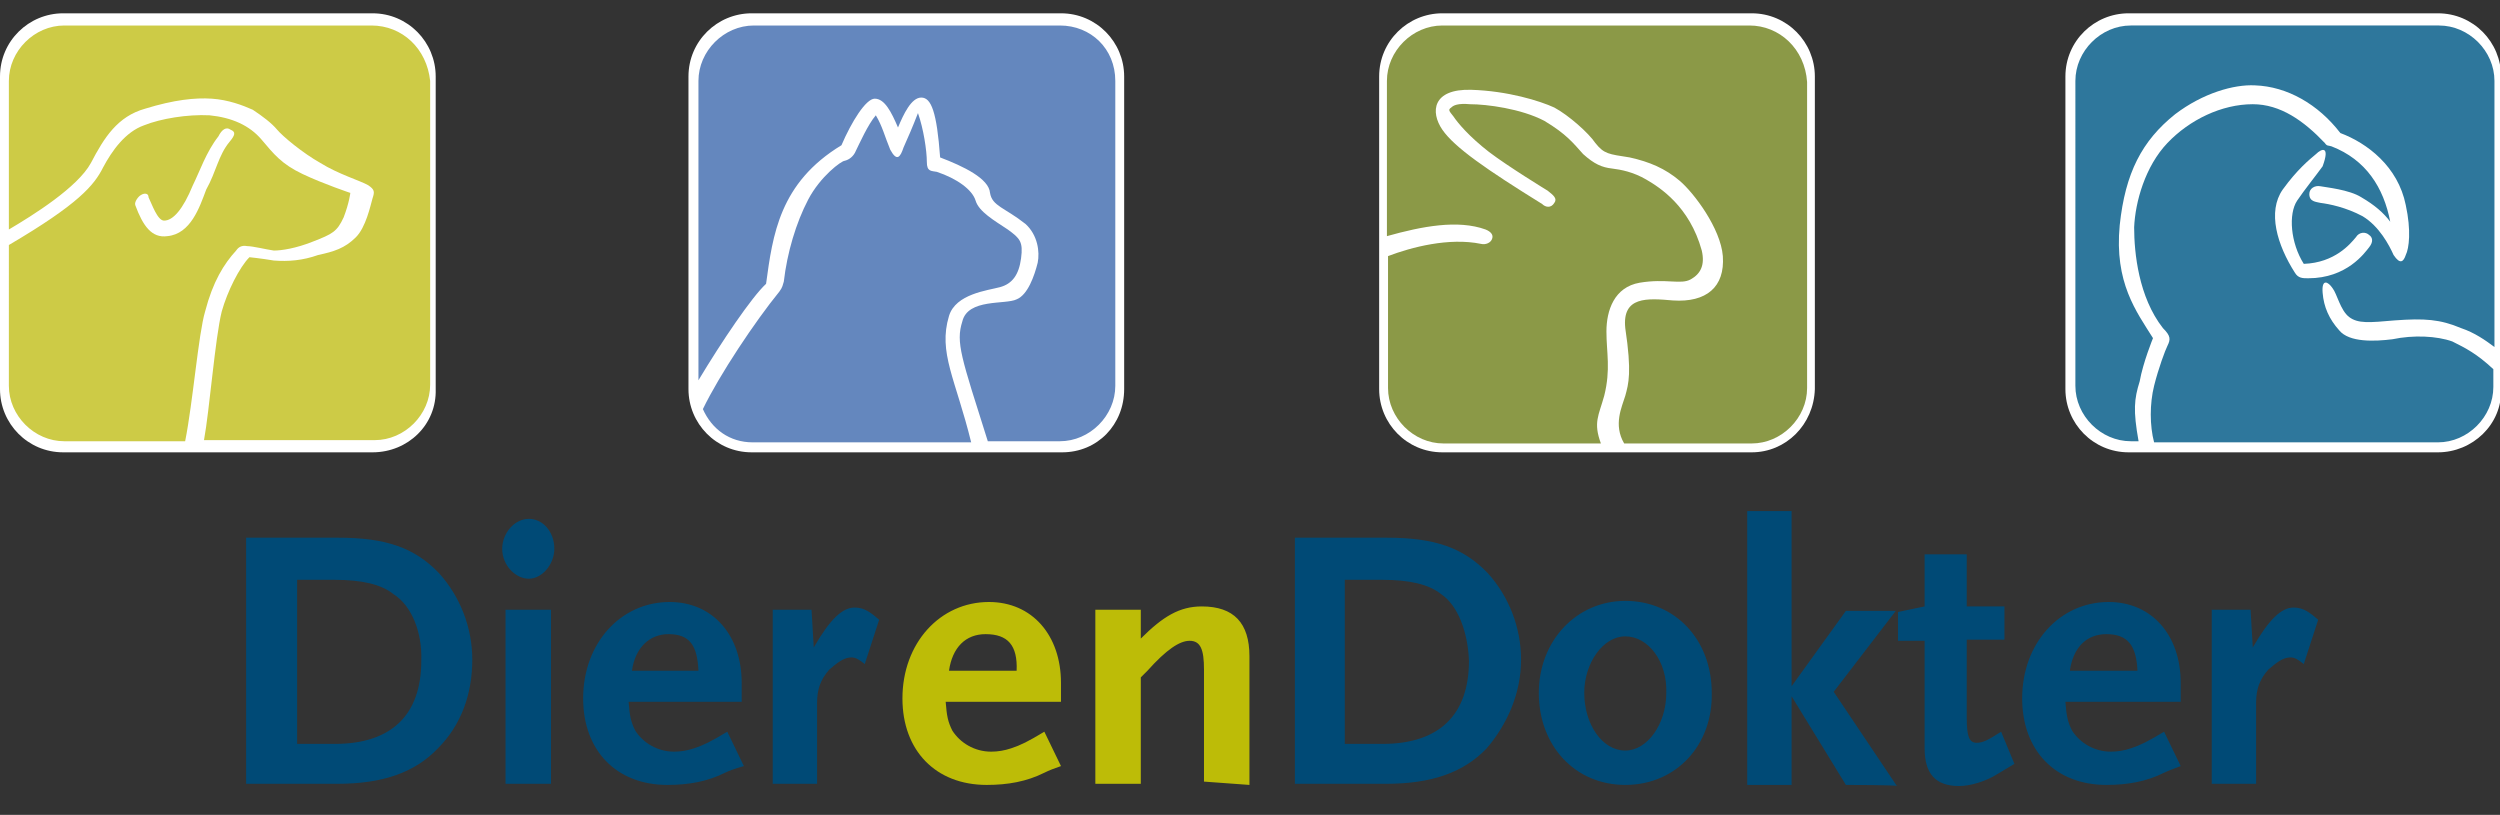
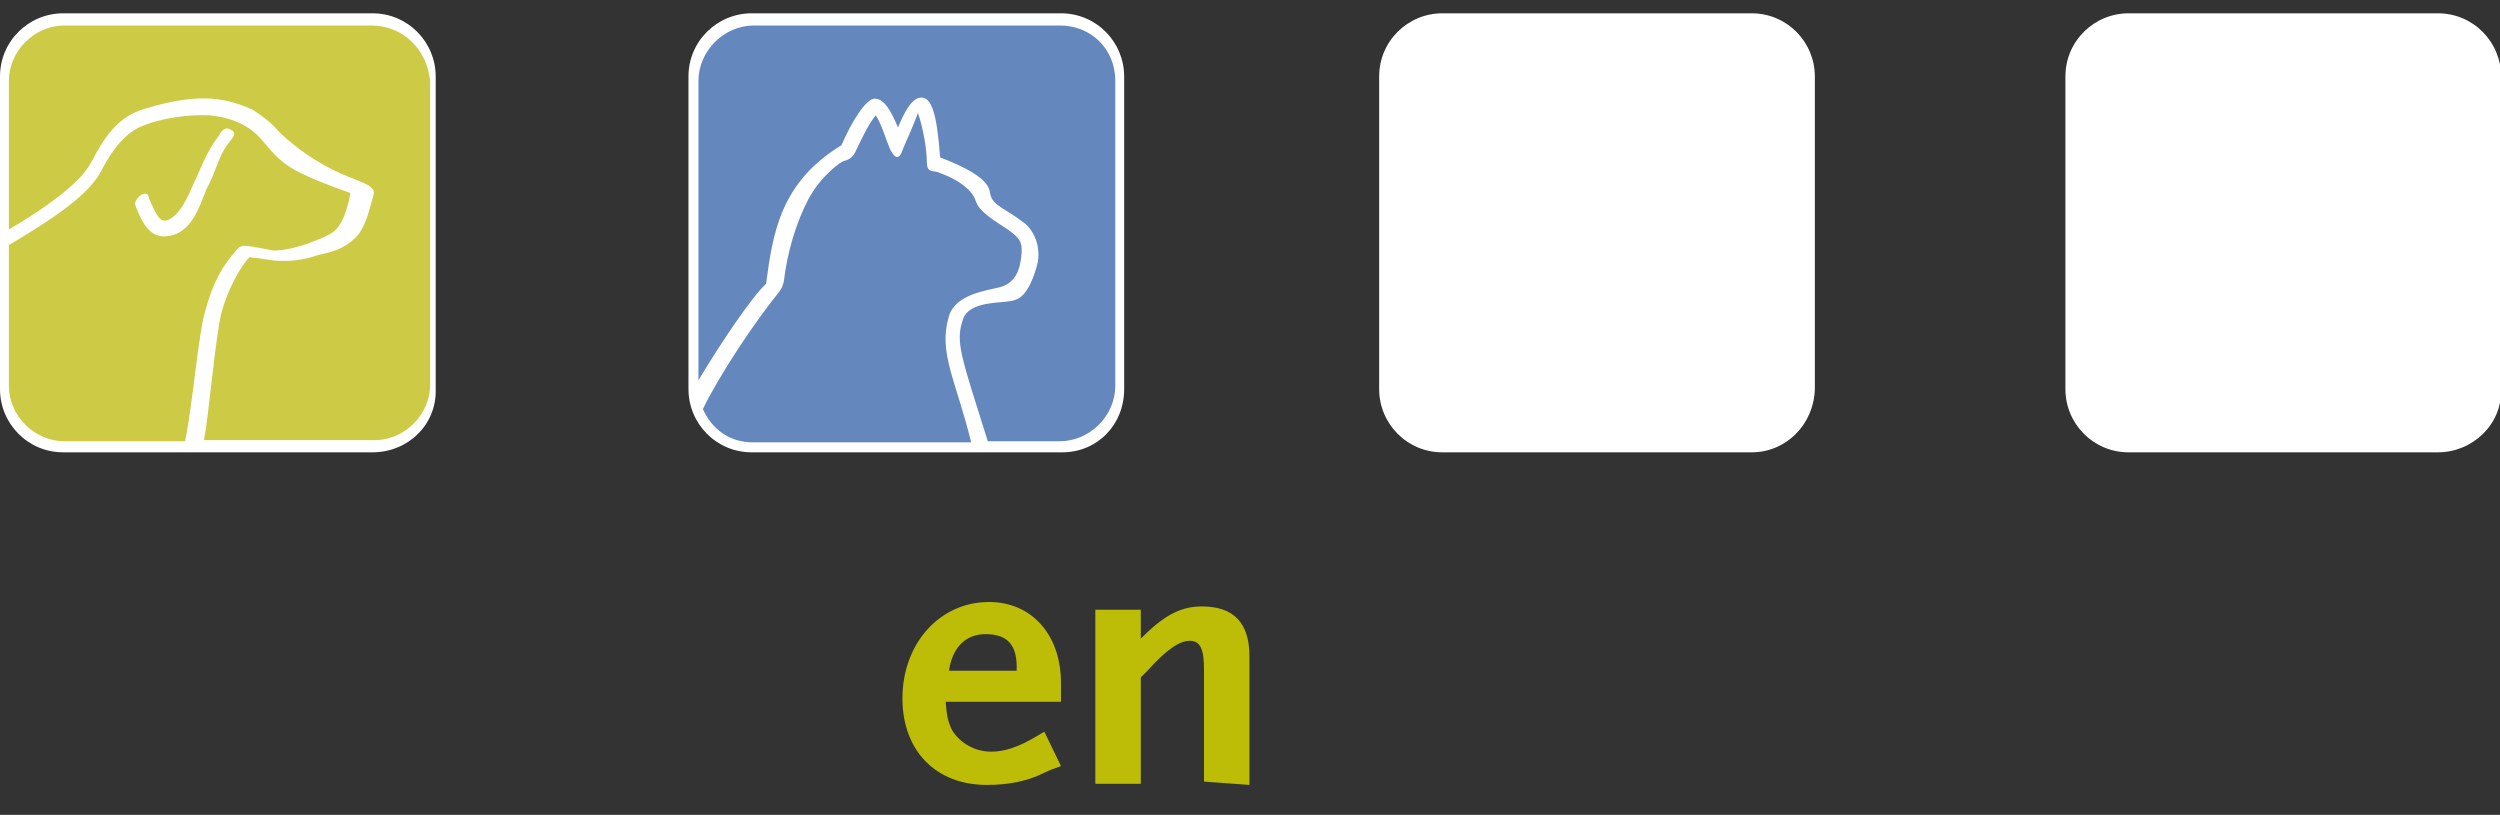
<svg xmlns="http://www.w3.org/2000/svg" version="1.1" id="Laag_1" x="0px" y="0px" viewBox="0 0 225.5 73.5" style="enable-background:new 0 0 225.5 73.5;" xml:space="preserve">
  <rect x="0" y="0" width="225.5" height="73.5" fill="#333333" stroke="none" />
  <style type="text/css">
	.st0{fill:#BDBC07;}
	.st1{fill:#004A76;}
	.st2{fill:#FFFFFF;}
	.st3{fill:#6487BE;}
	.st4{fill:#8B9947;}
	.st5{fill:#CDCB46;}
	.st6{fill:#2E779C;}
</style>
  <g>
    <path class="st0" d="M112.7,70.8V59.2c0-3-1.4-4.5-4.3-4.5c-2,0-3.5,0.9-5.5,2.9V55h-4.1v15.7h4.1v-9.6l0.6-0.6   c1.7-1.9,2.9-2.7,3.8-2.7c1,0,1.3,0.8,1.3,2.6v10.1L112.7,70.8z M94.2,69.7c-1.6,0.8-3.3,1.1-5.2,1.1c-4.6,0-7.6-3.1-7.6-7.8   c0-5,3.4-8.7,7.8-8.7c3.9,0,6.5,3,6.5,7.3v1.7H85.3c0.1,1.3,0.2,1.8,0.6,2.6c0.7,1.1,2,1.9,3.5,1.9c0.6,0,1.2-0.1,1.8-0.3   c0.9-0.3,1.5-0.6,3-1.5l1.5,3.1C95.1,69.3,94.6,69.5,94.2,69.7 M88.9,57.2c-1.8,0-3,1.2-3.3,3.3h6.1C91.8,58.2,90.9,57.2,88.9,57.2   " />
-     <path class="st1" d="M207.8,59.9c-0.5-0.4-0.8-0.6-1.2-0.6c-0.7,0-1.3,0.5-2,1.1c-0.8,0.9-1.1,1.8-1.1,3v7.3h-4V55h3.5l0.2,3.4   c1.5-2.6,2.6-3.6,3.7-3.6c0.9,0,1.5,0.5,2.2,1.1L207.8,59.9z M195.2,69.7c-1.6,0.8-3.3,1.1-5.2,1.1c-4.6,0-7.6-3.1-7.6-7.8   c0-5,3.4-8.7,7.8-8.7c3.9,0,6.5,3,6.5,7.3v1.7h-10.4c0.1,1.3,0.2,1.8,0.6,2.6c0.7,1.1,2,1.9,3.5,1.9c0.6,0,1.2-0.1,1.8-0.3   c0.9-0.3,1.5-0.6,3-1.5l1.5,3.1C196.2,69.3,195.6,69.5,195.2,69.7 M190,57.2c-1.8,0-3,1.2-3.3,3.3h6.1   C192.7,58.2,191.9,57.2,190,57.2 M180.2,69.8c-1.1,0.7-2.5,1.1-3.5,1.1c-2.1,0-3.1-1.1-3.1-3.4v-9.7h-2.4v-2.6l2.4-0.5V50h3.8v4.7   h3.4v3h-3.4v7c0,1.7,0.2,2.3,0.9,2.3c0.6,0,1.1-0.3,2.2-1l1.2,2.9C181.2,69.2,180.7,69.5,180.2,69.8 M166.5,70.8l-4.9-8v8h-4V46.1   h4v15.8l4.9-6.8h4.5l-5.6,7.3l5.7,8.5C171.1,70.8,166.5,70.8,166.5,70.8z M146.6,70.8c-4.5,0-7.8-3.5-7.8-8.3   c0-4.7,3.4-8.3,7.8-8.3c4.5,0,7.8,3.5,7.8,8.3C154.5,67.2,151.2,70.8,146.6,70.8 M146.6,57.4c-2,0-3.7,2.4-3.7,5.1   c0,2.8,1.6,5.2,3.7,5.2c2,0,3.7-2.4,3.7-5.2C150.4,59.7,148.7,57.4,146.6,57.4 M134.1,67.5c-2.1,2.2-5,3.2-9.1,3.2h-8.2V48.5h8.3   c4.3,0,6.9,0.9,9.1,3.2c1.9,2.1,3,4.9,3,7.8C137.2,62.6,135.9,65.4,134.1,67.5 M130,53.6c-1.1-0.9-2.9-1.3-5.3-1.3h-3.4v14.8h3.4   c5.1,0,7.8-2.6,7.8-7.5C132.4,57,131.5,54.6,130,53.6 M78,59.9c-0.5-0.4-0.8-0.6-1.2-0.6c-0.7,0-1.3,0.5-2,1.1   c-0.8,0.9-1.1,1.8-1.1,3v7.3h-4V55h3.5l0.2,3.4c1.5-2.6,2.6-3.6,3.7-3.6c0.9,0,1.5,0.5,2.2,1.1L78,59.9z M65.4,69.7   c-1.6,0.8-3.3,1.1-5.2,1.1c-4.6,0-7.6-3.1-7.6-7.8c0-5,3.4-8.7,7.8-8.7c3.9,0,6.5,3,6.5,7.3v1.7H56.7c0.1,1.3,0.2,1.8,0.6,2.6   c0.7,1.1,2,1.9,3.5,1.9c0.6,0,1.2-0.1,1.8-0.3c0.9-0.3,1.5-0.6,3-1.5l1.5,3.1C66.4,69.3,65.8,69.5,65.4,69.7 M60.3,57.2   c-1.7,0-3,1.2-3.3,3.3H63C62.9,58.2,62.2,57.2,60.3,57.2 M47.7,52.2c-1.2,0-2.4-1.2-2.4-2.7c0-1.4,1.1-2.7,2.4-2.7   c1.3,0,2.3,1.2,2.3,2.7C50,50.9,48.9,52.2,47.7,52.2 M45.6,55h4.1v15.7h-4.1V55z M39.5,67.5c-2.1,2.2-5,3.2-9.1,3.2h-8.2V48.5h8.3   c4.3,0,6.9,0.9,9.1,3.2c1.9,2.1,3,4.9,3,7.8C42.6,62.6,41.6,65.4,39.5,67.5 M35.5,53.6c-1.1-0.9-2.9-1.3-5.3-1.3h-3.4v14.8h3.4   c5.1,0,7.8-2.6,7.8-7.5C38.1,57,37.1,54.6,35.5,53.6" />
    <path class="st2" d="M33.6,40.8H5.7c-3.2,0-5.7-2.6-5.7-5.7V6.9c0-3.2,2.6-5.7,5.7-5.7h27.9c3.2,0,5.7,2.6,5.7,5.7v28.2   C39.4,38.3,36.8,40.8,33.6,40.8" />
    <path class="st2" d="M95.8,40.8h-28c-3.2,0-5.7-2.6-5.7-5.7V6.9c0-3.2,2.6-5.7,5.7-5.7h27.9c3.2,0,5.7,2.6,5.7,5.7v28.2   C101.4,38.3,99,40.8,95.8,40.8" />
    <path class="st2" d="M158,40.8h-27.9c-3.2,0-5.7-2.6-5.7-5.7V6.9c0-3.2,2.6-5.7,5.7-5.7H158c3.2,0,5.7,2.6,5.7,5.7v28.2   C163.6,38.3,161.1,40.8,158,40.8" />
    <path class="st2" d="M219.9,40.8H192c-3.2,0-5.7-2.6-5.7-5.7V6.9c0-3.2,2.6-5.7,5.7-5.7h27.9c3.2,0,5.7,2.6,5.7,5.7v28.2   C225.7,38.3,223,40.8,219.9,40.8" />
    <path class="st3" d="M95.6,2.3H68c-2.7,0-5,2.3-5,5v27c2.1-3.5,4.8-7.5,6.1-8.7c0.6-4.4,1.2-9.1,6.8-12.5c0.9-2.1,2.2-4.2,3-4.2   c0.9,0,1.5,1.2,2.1,2.6c0.5-1.2,1.2-2.7,2.1-2.7s1.4,1.3,1.7,5.4c2.1,0.8,4.4,1.9,4.5,3.2c0.2,1.2,1.3,1.3,3.2,2.8   c1.1,1,1.3,2.5,1.1,3.5c-0.3,1.2-0.9,2.9-1.9,3.3c-1,0.5-4.4-0.1-4.9,2c-0.6,1.9-0.1,3.2,2.3,10.8h6.5c2.7,0,5-2.3,5-5V7.3   C100.6,4.4,98.4,2.3,95.6,2.3 M85.6,28.5c-1,3.3,0.6,5.7,2,11.4H67.9c-2.1,0-3.7-1.2-4.5-3c1.5-3.1,4.7-7.9,6.9-10.6   c0.3-0.4,0.3-0.6,0.4-0.9c0.3-2.6,1.1-5.3,2.2-7.4c1.1-2.1,3-3.5,3.3-3.5c0.4-0.1,0.8-0.4,1-0.9c0.3-0.6,1.1-2.4,1.8-3.2   c0.6,1,0.8,1.9,1.3,3.1c0.6,1.1,0.9,0.7,1.2-0.2c0.4-0.9,0.8-1.8,1.3-3.1c0.5,1.4,0.8,3.4,0.8,4.4c0,0.9,0.4,0.8,0.9,0.9   c1.8,0.6,3.2,1.6,3.5,2.6c0.3,1,1.7,1.8,2.9,2.6c1.1,0.8,1.4,1.1,1.2,2.6c-0.2,1.5-0.8,2.3-1.9,2.6C89.1,26.2,86.2,26.5,85.6,28.5" />
-     <path class="st4" d="M157.8,2.3h-27.7c-2.7,0-5,2.3-5,5v14c3.2-0.9,6.4-1.5,8.9-0.6c0.5,0.2,0.7,0.5,0.6,0.8   c-0.1,0.4-0.6,0.6-1,0.5c-2.9-0.6-6.3,0.3-8.4,1.1V35c0,2.7,2.3,5,5,5h14.2c-0.7-1.9-0.2-2.5,0.3-4.3c0.6-2.4,0.2-3.9,0.2-5.8   c0-1.9,0.7-4,3-4.4c2.4-0.4,3.7,0.2,4.6-0.3c0.9-0.5,1.3-1.3,1-2.6c-1.1-4-3.8-5.7-5-6.4c-1.2-0.7-2.3-0.9-3.1-1   c-0.9-0.1-1.6-0.4-2.6-1.3c-0.9-1-1.5-1.8-3.5-3c-2.1-1.1-5.2-1.5-6.7-1.5c-1.1-0.1-1.5,0.1-1.7,0.3c-0.3,0.2-0.2,0.3,0.2,0.8   c0.4,0.6,1.4,1.8,3.2,3.2c1.7,1.3,5.3,3.5,5.3,3.5c0.5,0.4,0.9,0.7,0.6,1.1c-0.3,0.5-0.8,0.4-1.1,0.1c-5-3.1-7.9-5.1-9-6.7   c-1.1-1.6-0.9-3.7,2.6-3.6c3.3,0.1,6.2,1,7.5,1.6c1.3,0.7,3.1,2.3,3.7,3.2c0.8,1,1.2,1,3.1,1.3c1.8,0.4,3.2,1,4.5,2.1   c1.3,1.1,3.7,4.3,3.9,6.8c0.2,2.8-1.5,4.2-4.5,4c-2.3-0.2-4.6-0.4-4.3,2.5c0.6,4,0.3,5,0,6.1c-0.3,1-1.1,2.6-0.1,4.3h11.5   c2.7,0,5-2.3,5-5V7.4C162.8,4.4,160.5,2.3,157.8,2.3" />
    <path class="st5" d="M18.5,28.1c-0.6,2-1.1,8.2-1.8,11.7H5.8c-2.7,0-5-2.3-5-5V22.1c6.3-3.7,7.7-5.4,8.5-7c0.8-1.5,2-3.2,3.7-3.8   c1.5-0.6,3.9-1,5.9-0.9c2,0.2,3.6,0.9,4.7,2.2c1.1,1.3,1.8,2.2,3.7,3.1c1.9,0.9,4.3,1.7,4.3,1.7s-0.1,0.9-0.6,2.2   c-0.6,1.3-1,1.5-2.8,2.2c-1.5,0.6-2.8,0.8-3.5,0.8c-0.7-0.1-1.9-0.4-2.4-0.4c-0.5-0.1-0.8,0.1-1,0.4C20.2,23.8,19.2,25.4,18.5,28.1    M33.5,2.3H5.8c-2.7,0-5,2.3-5,5v13.4C3,19.4,7,16.9,8.2,14.7c1.2-2.3,2.4-4.2,4.9-4.9c2.6-0.8,4.5-1,6-0.9c1.5,0.1,2.8,0.6,3.7,1   c0.9,0.6,1.7,1.2,2.2,1.8c0.5,0.6,2.3,2.1,3.9,3c1.6,1,3.6,1.6,4.3,2c0.6,0.4,0.6,0.6,0.4,1.2c-0.2,0.7-0.6,2.6-1.5,3.5   c-1,1-2,1.3-3.4,1.6c-1.4,0.5-2.7,0.6-4,0.5c-1.2-0.2-2.2-0.3-2.2-0.3c-0.9,0.9-2,3.1-2.5,4.9c-0.6,2.4-1.1,8.9-1.6,11.6h15.4   c2.7,0,5-2.3,5-5V7.3C38.5,4.4,36.3,2.3,33.5,2.3 M12.7,17.6c-0.2,0.1-0.6,0.6-0.5,0.9c0.7,1.9,1.5,3,2.9,2.8   c2.1-0.2,2.9-2.6,3.5-4.2c0.9-1.6,1.1-3.1,2.1-4.3c0.5-0.6,0.6-0.9,0.1-1.1c-0.4-0.3-0.8,0-1.1,0.6c-1.1,1.4-1.7,3.2-2.3,4.4   c-0.9,2.2-1.8,3.2-2.6,3.2c-0.6,0-1.1-1.5-1.4-2.1C13.4,17.4,13,17.4,12.7,17.6" />
-     <path class="st6" d="M221.2,30.8c1.2,0.6,2.2,1.1,3.7,2.5v1.6c0,2.7-2.3,5-5,5h-25.6c-0.4-1.5-0.4-3.5,0-5.1c0.4-1.6,1-3.2,1.2-3.6   c0.3-0.6,0.3-0.9-0.4-1.6c-2.2-2.8-2.6-6.8-2.6-9.1c0.1-2.3,1-5.5,3-7.6c2-2.1,4.9-3.5,7.7-3.5c2.5,0,4.6,1.5,6.5,3.5   c0.2,0.3,0.3,0.2,0.6,0.3c3.1,1.2,4.7,3.7,5.3,6.8c-0.6-0.8-1.4-1.5-2.6-2.2c-1.1-0.7-3.2-0.9-3.7-1c-0.5-0.1-1,0.2-1,0.7   c0,0.7,0.6,0.7,1,0.8c0.8,0.1,2.3,0.4,3.8,1.2c1.5,0.9,2.4,2.6,2.8,3.5c0.6,0.9,0.9,0.6,1.1,0c0.3-0.6,0.5-2.2,0-4.5   c-0.7-3.5-3.5-5.6-5.9-6.5c-2-2.6-4.8-4.2-7.7-4.3c-1.9-0.1-4.7,0.7-7.2,2.6c-3,2.4-4.5,5.3-5,10c-0.5,5.2,1.5,7.8,3,10.2   c0,0-0.9,2.2-1.2,3.9c-0.5,1.6-0.6,2.6-0.1,5.4h-0.7c-2.7,0-5-2.3-5-5V7.3c0-2.7,2.3-5,5-5H220c2.7,0,5,2.3,5,5v24   c-0.8-0.6-1.8-1.3-3-1.7c-1.9-0.8-3.3-0.9-6-0.7c-2.3,0.2-3.3,0.3-4.1-0.3c-0.8-0.6-1.1-2.1-1.5-2.6c-0.4-0.6-1-0.9-0.9,0.4   c0.1,1.3,0.6,2.4,1.5,3.4c0.9,1.1,3.2,1,4.8,0.8C217.7,30.2,219.8,30.3,221.2,30.8 M208.9,13.9c-0.6,0.5-1.7,1.4-3,3.2   c-1.4,2-0.5,5,1.1,7.5c0.3,0.5,0.7,0.5,1.2,0.5c3.5,0,5.1-2.3,5.5-2.8s0.3-0.9,0-1.1c-0.3-0.3-0.9-0.3-1.2,0.2   c-0.5,0.6-1.9,2.3-4.7,2.4c-1.2-1.9-1.4-4.5-0.6-5.7c0.6-0.9,1.8-2.4,2.3-3.1C210.2,13.1,209.4,13.4,208.9,13.9" />
  </g>
</svg>